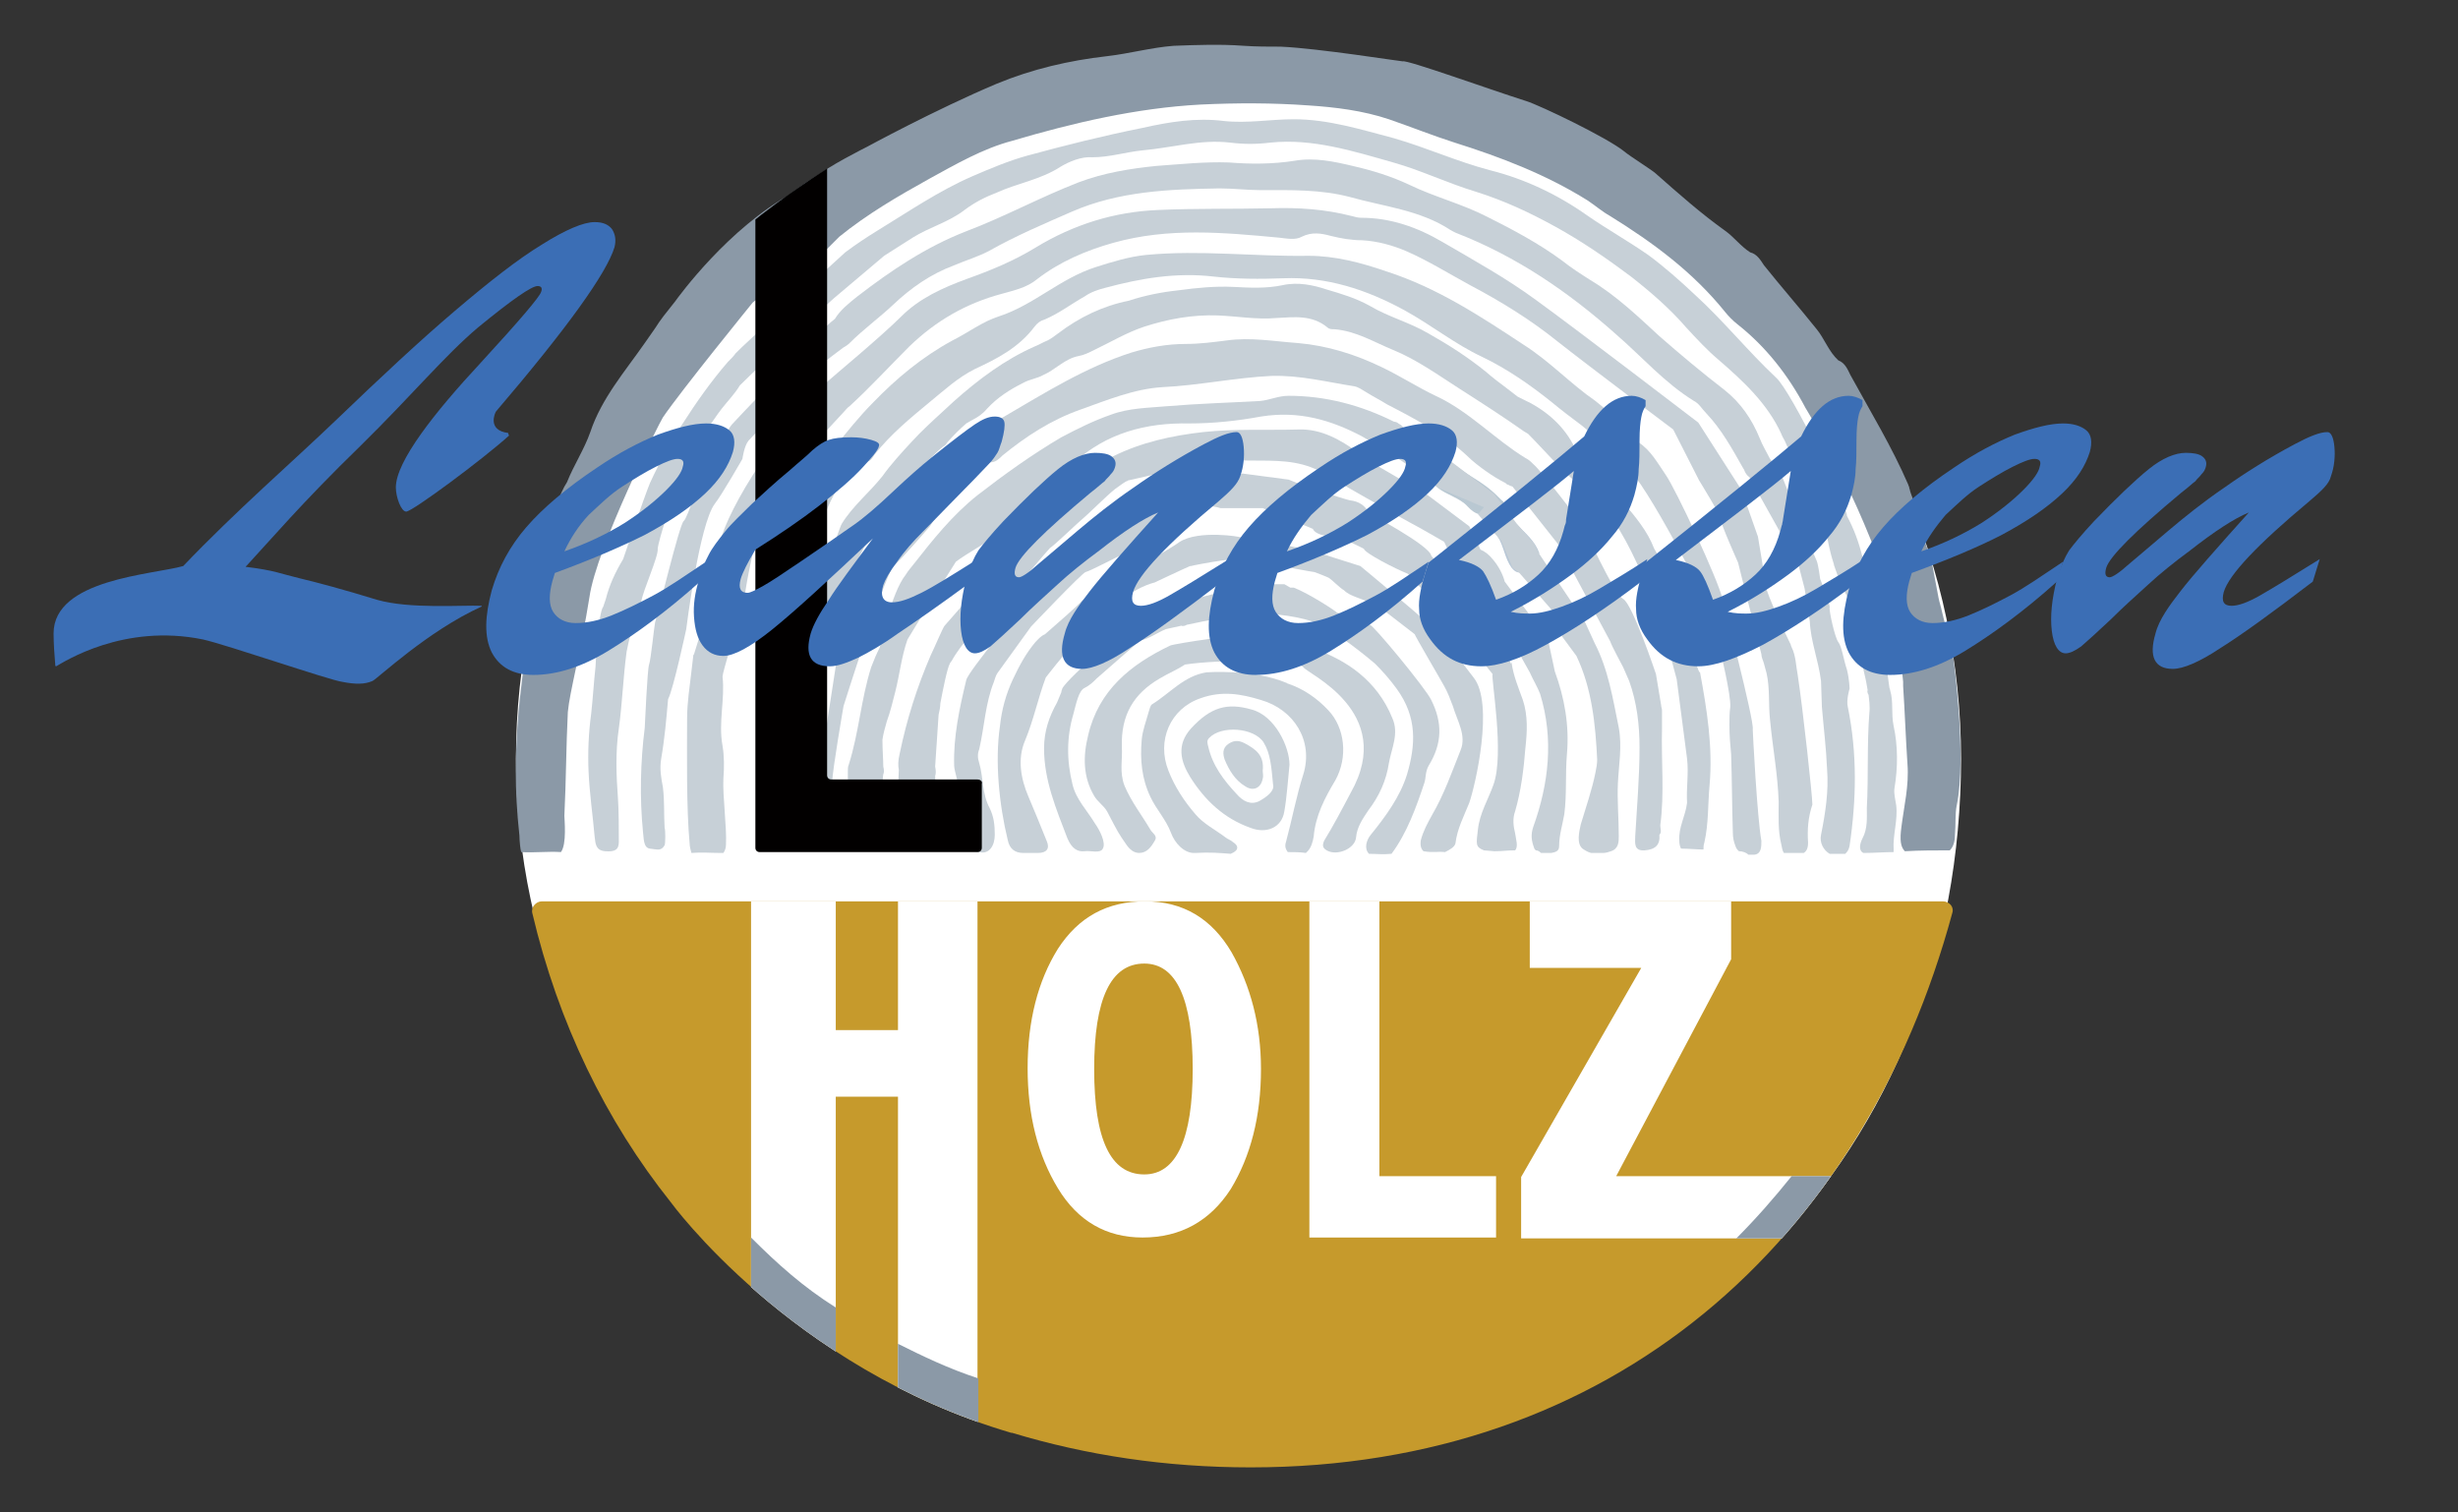
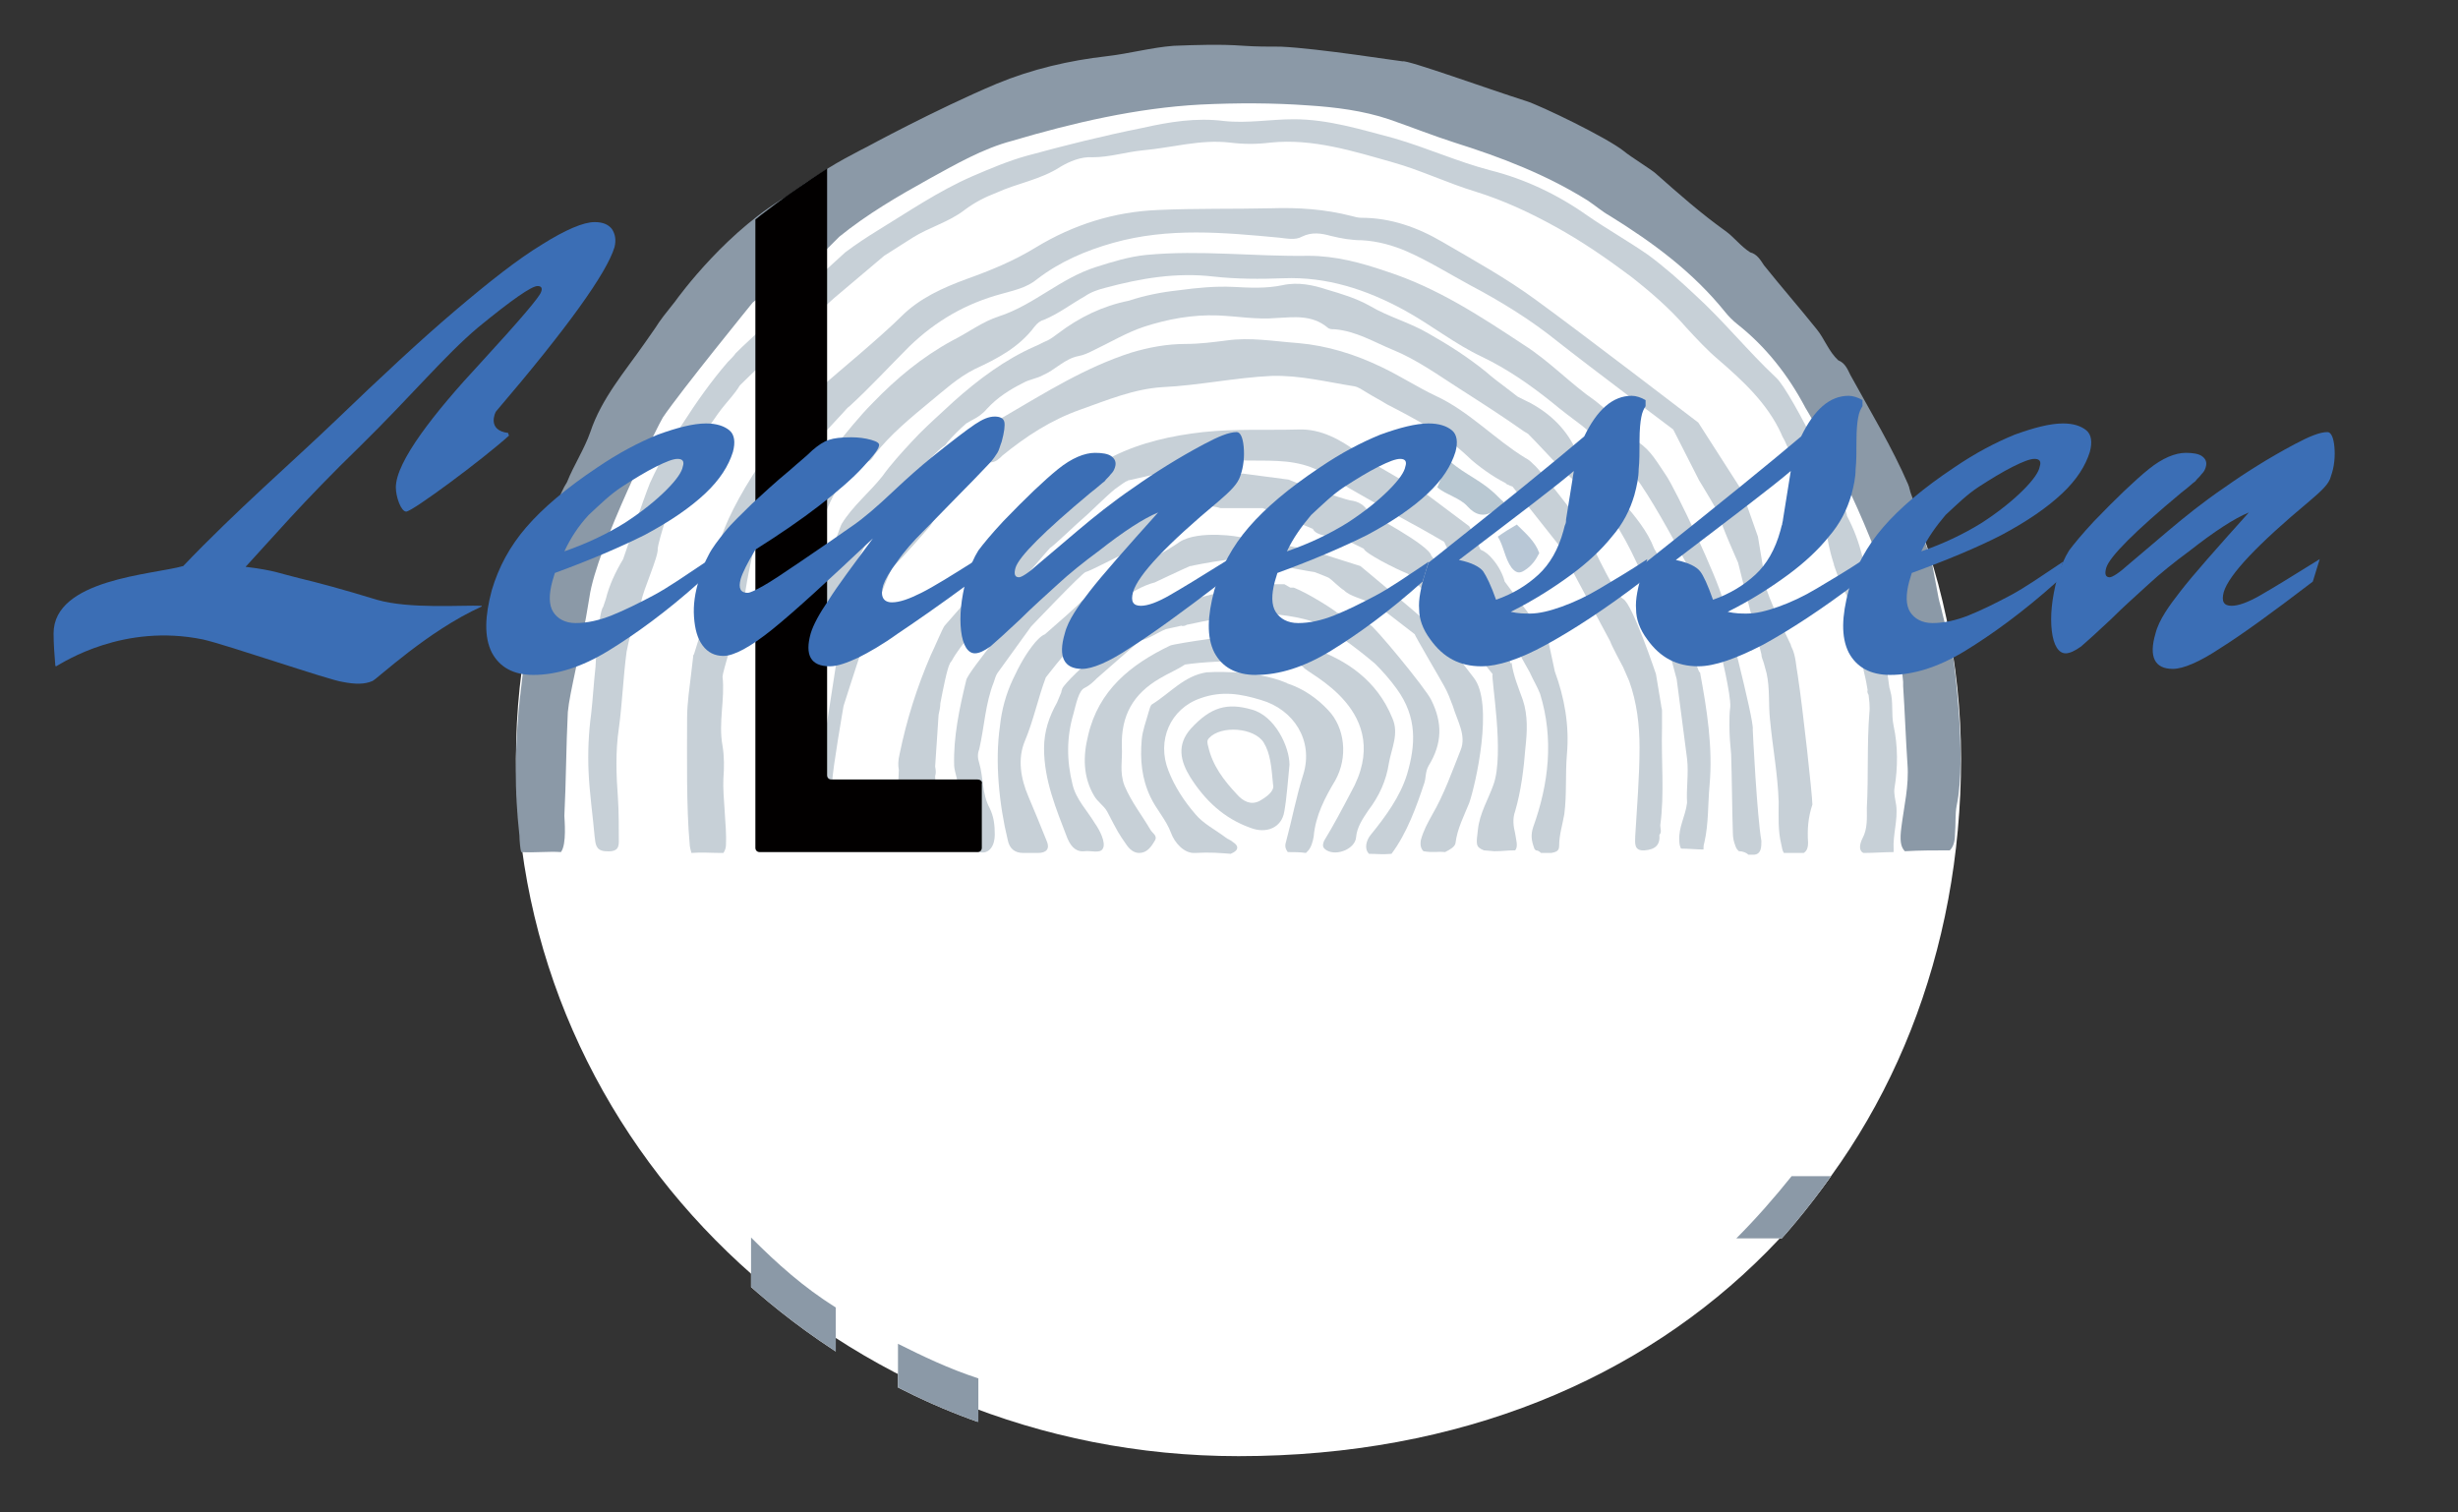
<svg xmlns="http://www.w3.org/2000/svg" xmlns:xlink="http://www.w3.org/1999/xlink" version="1.1" id="Calque_1" x="0px" y="0px" viewBox="-163 309 284.4 175" style="enable-background:new -163 309 284.4 175;" xml:space="preserve">
  <rect x="-163" y="309" width="284.4" height="175" fill="#333333" stroke="none" />
  <style type="text/css">
	.st0{fill:#FFFFFF;}
	.st1{fill:#8C9BAB;}
	.st2{fill:#B9C8D2;}
	.st3{fill:#B8C7D6;}
	.st4{fill:#ADBDE1;}
	.st5{fill:#C7D0D7;}
	.st6{fill:#8B99A7;}
	.st7{fill:#C69A2C;}
	.st8{clip-path:url(#XMLID_37_);fill:#FFFFFF;}
	.st9{clip-path:url(#XMLID_37_);}
	.st10{clip-path:url(#XMLID_37_);fill:#8B99A7;}
	.st11{fill:#020000;}
	.st12{fill:#3B6EB5;}
</style>
  <path id="XMLID_15_" class="st0" d="M63.9,396.8c0,44.6-32.1,80.7-83.6,80.7c-46.2,0-83.6-36.1-83.6-80.7s37.4-80.7,83.6-80.7  S63.9,352.2,63.9,396.8z" />
  <path id="XMLID_1_" class="st1" d="M-76.7,335.5c0,0,7.6-6.5,11-7.6c3.3-1.1,1,2.3,1,2.3l-11.7,5.3H-76.7z" />
  <path id="XMLID_2_" class="st2" d="M4.2,361.8c1.5,1.7,3.7,2.5,5.4,4c0.5,0.4,0.9,0.9,1.4,1.3c-0.1,0.6-0.7,0.7-1.1,1  c-1.2,0.8-2.2,0.5-3.1-0.5c-0.9-1-2.4-1.3-3.5-2.2C3.8,364.3,4.2,363.1,4.2,361.8z" />
  <path id="XMLID_3_" class="st3" d="M15.1,373c-0.4,0.8-0.9,1.5-1.7,2c-0.6,0.4-1,0.3-1.5-0.3c-0.8-1.1-0.9-2.5-1.6-3.6  c0.7-0.5,1.5-1,2.2-1.4C13.5,370.7,14.6,371.6,15.1,373z" />
  <path id="XMLID_4_" class="st4" d="M16.2,370.5c-0.2-1-1-1.5-1.5-2.3c0.2-0.1,0.3-0.2,0.5-0.3c1.3-0.6,1.4-0.6,1.3,0.9  C16.4,369.3,16.5,370,16.2,370.5z" />
  <path id="XMLID_5_" class="st5" d="M-18.2,391.1c-2.8-0.8-4.7-0.3-7,2.2c-1.7,1.9-1.2,3.8-0.1,5.6c1.7,2.7,3.9,4.8,7,5.9  c1.8,0.7,3.6,0,3.9-1.9c0.3-1.7,0.4-3.5,0.6-5.4C-13.8,395.4-15.5,391.8-18.2,391.1z M-17.3,401.7c-1,0.5-1.9,0-2.6-0.8  c-1.5-1.6-2.8-3.3-3.3-5.5c-0.1-0.4-0.2-0.7,0.1-1c1.4-1.5,5.2-1.2,6.3,0.5c0.8,1.3,0.9,2.8,1.1,4.9  C-15.5,400.5-16.4,401.2-17.3,401.7z" />
-   <path id="XMLID_8_" class="st5" d="M-16.9,398.2c0,0.2,0.1,0.6,0,0.9c-0.2,1.1-1.1,1.5-2,0.9c-1.2-0.7-1.9-1.9-2.4-3.1  c-0.2-0.6-0.3-1.3,0.4-1.8c0.6-0.4,1.1-0.5,1.9-0.1C-17.7,395.7-16.7,396.4-16.9,398.2z" />
  <path id="XMLID_9_" class="st6" d="M57,384.1c-0.1,0.6,0.1,2.9,0.2,3.8c0,0,0,0,0,0c0,0,0,0.1,0,0.2c0,0.2,0,0.3,0,0.3  c0.2,3,0.3,6,0.5,9c0.2,2.5-0.4,4.9-0.7,7.3c-0.2,1.5-0.1,2.3,0.4,2.8c1.7-0.1,3.5-0.1,5.2-0.1c0.4-0.4,0.6-1,0.6-1.9  c0.1-1.1,0-2.3,0.2-3.3c1.2-5.7-0.4-17.1-0.4-17.1c0,0-1.3-5.3-1.3-5.3l0,0c-0.1-0.5-0.3-1.1-0.4-1.6l-0.7-3.7c0,0-0.6-2.2-1-3.1  c-0.4-0.8-0.7-2.2-0.7-2.2s-0.4-1.5-0.4-1.8c0-0.3-0.5-1.5-0.5-1.6c0-0.1-0.1-0.3-0.1-0.4c0-0.1-0.1-0.2-0.1-0.3  c-1.9-4.4-4.4-8.5-6.7-12.7c-0.3-0.6-0.6-1.4-1.4-1.7c-1.1-1-1.6-2.5-2.5-3.6c-2-2.5-4.1-4.9-6.1-7.4c-0.4-0.6-0.8-1.3-1.6-1.5  c-1.1-0.7-1.9-1.8-2.9-2.5c-2.8-2-5.4-4.3-8-6.6c-0.4-0.4-3-2-3.7-2.6c-2-1.6-9.7-5.3-11.3-5.8c-4.4-1.4-13.8-4.8-14.3-4.6  c-0.3,0-9.7-1.5-14.1-1.7c-1.4,0-2.9,0-4.3-0.1c-2.7-0.2-5.4-0.1-8.1,0c-2.6,0.2-5.1,0.9-7.7,1.2c-4.4,0.5-8.7,1.5-12.8,3.2  c-7.1,3-15,7.3-15,7.3s-4.8,2.4-5.9,3.5c0,0-2.8,1.9-2.8,1.9c-7.3,4-13,11.8-13.5,12.5c-2.7,3.4-1,1.3-3.5,4.8  c-2.3,3.3-5,6.4-6.3,10.3c-0.7,2-1.9,3.8-2.7,5.8c-3.4,5.3-5.5,25.2-5.6,26.5c-0.4,4.8-0.5,8.9,0.1,14.4c0,0.5,0.1,1.6,0.2,1.9  c1.5,0.1,3.1-0.1,4.6,0c0.7-0.9,0.4-3.8,0.4-4.2c0.2-4,0.2-8,0.4-12c0.2-2.3,1.5-7,2.5-13.3c0.8-5.7,8.1-20.2,8.5-20.8  c2.1-3.1,10.4-13.3,10.4-13.3s2.6-2.1,7.7-5.4c0.2-0.1,0.6-0.5,1-0.9c0.5-0.5,0.9-0.9,1.3-1.3c3.2-2.6,6.8-4.7,10.4-6.7  c3.1-1.7,6.2-3.5,9.6-4.4c7.1-2.1,14.4-3.8,21.8-4.2c4.2-0.2,8.4-0.2,12.5,0.1c3.1,0.2,6.3,0.6,9.3,1.6c2.6,0.9,5.1,1.9,7.6,2.7  c5.4,1.7,10.6,3.7,15.4,6.7c0.9,0.6,1.7,1.3,2.6,1.8c5,3.1,9.6,6.5,13.3,11.1c0.4,0.5,0.9,1,1.4,1.4c3.3,2.6,5.9,5.9,7.9,9.7  c0.3,0.5,5.3,8.7,8.9,18.8C55.3,375.5,57.1,383.6,57,384.1z" />
  <path id="XMLID_10_" class="st5" d="M49.1,374c0,0.1,0.1,0.2,0.1,0.4c0.4,1.2,1.1,2.9,1.1,2.9c0.8,0.7,1.7,6.6,2.4,9.6  c0.2,0.8,0.3,1.4,0.4,2c-0.1,0,0,0.4,0.1,0.5c0.2,1.4,0.1,2,0.1,2l0,0c-0.3,3.7-0.1,7.4-0.3,11.1c0,1.1,0.1,2.4-0.5,3.5  c-0.3,0.6-0.5,1.4,0.1,1.7c0,0,0,0,0.1,0c1.1,0,2.3-0.1,3.4-0.1c0-0.1,0-0.2,0-0.3c-0.1-1.7,0.5-3.4,0.3-5.1c-0.1-0.7-0.3-1.4-0.2-2  c0.4-2.4,0.4-4.9-0.1-7.2c-0.3-1.4,0-2.8-0.4-4.1v0c0-0.1-0.1-0.3-0.1-0.4c0,0-0.5-3.4-0.5-4.4c0-1-2.6-10.6-2.6-10.6  c-0.4-1.7-1-3.3-1.8-4.8c0,0,0,0,0,0c0.1-0.9-6.4-14.4-8.2-16c-3.3-3.1-6.1-6.6-9.4-9.6c-1.7-1.6-3.5-3.2-5.4-4.6  c-2.3-1.6-4.8-3-7.1-4.6c-3.4-2.4-7.2-4.2-11.2-5.2c-3.8-1-7.3-2.6-11.1-3.7c-3.8-1-7.6-2.2-11.6-2.2c-2.7,0-5.4,0.5-8.1,0.2  c-3.2-0.4-6.3,0.1-9.4,0.8c-4.5,0.9-8.9,2-13.3,3.2c-2.2,0.6-4.3,1.5-6.4,2.4c-3.9,1.7-7.4,4.1-11,6.3c-1.3,0.8-2.5,1.6-3.7,2.5  c0,0-12,10.9-12.7,11.7c0,0,0,0,0,0c0,0,0,0,0,0c-0.2,0.3-0.5,0.6-0.9,1c-1.9,2.2-3.6,4.6-5.2,7.1c-0.3,0.4-0.6,1-1,1.6  c-0.2,0.3-0.3,0.5-0.5,0.8c0,0,0,0,0,0c-0.9,1.6-1.8,3.4-2.3,4.5c-0.7,1.7-3.1,8.8-3.1,8.8c-0.9,1.5-1.6,3-2,4.6  c-0.1,0.3-0.2,0.6-0.3,0.9c0,0,0,0,0,0c-0.6,0.7-0.9,7-0.9,7s0,0,0,0c-0.2,1.8-0.3,3.6-0.5,5.4c-0.3,2.2-0.4,4.5-0.3,6.7  c0.1,2.4,0.5,5.2,0.7,7.5c0.1,0.8,0.1,1.6,1.2,1.7c1.2,0.1,1.6-0.2,1.6-1.1c0-1.3,0-3.6-0.1-5c-0.2-2.7-0.3-5.4,0.1-8.1  c0.4-2.9,0.5-5.9,0.9-8.9c0.6-3.1,1.7-5.8,1.7-5.8c0.2-1.3,2-5.2,1.9-6.1c0.1-1.1,1.7-5.8,2.3-7.7c0.5-1.9,4.3-7.5,5.1-8.5  c0.7-0.9,1.5-1.7,2.1-2.7c3.3-3.3,10.9-10.1,10.9-10.1l5.8-4.9c1.1-0.7,2.2-1.4,3.3-2.1c1.9-1.2,4.2-1.8,6-3.2  c1.2-0.9,2.4-1.5,3.7-2c2.4-1.1,5.1-1.5,7.4-3c1-0.6,2.4-1.2,3.7-1.1c2,0,3.8-0.6,5.8-0.8c3.4-0.3,6.7-1.3,10.1-0.9  c1.6,0.2,3.1,0.2,4.7,0c4.9-0.5,9.6,1,14.2,2.3c3.2,0.9,6.3,2.4,9.6,3.4c3.2,1,6.2,2.4,9.1,4c3.1,1.7,6,3.7,8.8,5.8  c2.3,1.8,4.5,3.7,6.4,5.9c1.2,1.3,2.4,2.6,3.7,3.7c2.9,2.5,5.7,5.1,7.3,8.6c0.1,0.3,0.3,0.6,0.4,0.8c0.2,0.4,0.3,0.9,0.7,1.1  c0.4,0.4,2.4,4.6,2.7,5.3c0.3,0.7,1.5,4.7,1.5,4.7S48.7,372.8,49.1,374z" />
  <path id="XMLID_11_" class="st5" d="M-19.9,407.3c0.2-0.4-0.2-0.7-0.5-0.9c-0.2-0.2-0.6-0.3-0.8-0.5c-1.2-0.9-2.6-1.6-3.5-2.7  c-1.3-1.5-2.4-3.2-3.1-5c-1.4-3.5,0.2-7.2,3.7-8.4c2.5-0.9,4.7-0.5,7,0.2c3.8,1.1,6.1,4.7,4.9,8.6c-0.8,2.5-1.3,5.2-2,7.8  c-0.2,0.6,0,0.9,0.2,1.2c0.7,0,1.4,0,2.1,0.1c0.1-0.1,0.1-0.1,0.2-0.2c0.4-0.4,0.6-1.1,0.7-1.7c0.2-2.4,1.3-4.5,2.5-6.5  c1.5-2.7,1.1-6.1-0.8-8.1c-1.3-1.4-2.9-2.5-4.7-3.1c-0.1,0-0.1-0.1-0.2-0.1c-3.8-1.6-9.2-1.2-9.2-1.2c-2.6,0.4-4.2,2.4-6.3,3.7  c-0.2,0.1-0.3,0.6-0.4,0.9c-0.3,1.1-0.7,2.1-0.8,3.2c-0.2,2.3,0,4.5,1,6.6c0.7,1.5,1.8,2.6,2.4,4.2c0.4,1.1,1.5,2.4,2.8,2.3  c1.7-0.1,2.8,0,4.1,0.1C-20.4,407.7-20.1,407.6-19.9,407.3z" />
  <path id="XMLID_12_" class="st5" d="M-1.9,392.1c-3.6-8.9-14.5-9-15.5-9.5s-9.8,0.9-10.2,1.1c-4.6,2.2-8.3,5.2-9.5,10.4  c-0.6,2.4-0.6,4.8,0.7,7c0.4,0.7,1.1,1.1,1.5,1.8c1.3,2.5,1.3,2.5,2.2,3.8c0.4,0.6,0.9,1,1.5,1c0.9,0,1.4-0.7,1.8-1.4  c0.4-0.6-0.3-0.9-0.5-1.3c-1-1.7-2.2-3.2-3-5.1c-0.6-1.6-0.2-3-0.3-4.5c-0.1-3.6,1.3-6.1,4.4-7.9c1-0.6,2-1,2.9-1.6c0,0,0,0,0,0  c3.9-0.6,12.8-0.6,13.7,0.3c0.3,0.7,10.8,5.1,5.5,14.5c-1,1.9-2,3.8-3.1,5.6c-0.2,0.5-0.2,0.8,0.3,1.1c1.2,0.7,3.3-0.2,3.4-1.5  c0.1-1.2,0.8-2.2,1.4-3.1c1.3-1.7,2.1-3.5,2.4-5.5C-2,395.6-1.1,393.9-1.9,392.1z" />
-   <path id="XMLID_13_" class="st5" d="M47.8,390.8c0.2,2.4,0.5,4.8,0.6,7.2c0.2,2.6-0.2,5.1-0.7,7.6c-0.2,0.9,0.3,1.8,1,2.2  c0.6,0,1.2,0,1.8,0c0.2-0.2,0.4-0.4,0.5-0.9c0.8-5.4,0.9-10.7-0.2-16.1c-0.2-0.8,0.2-2.1,0.2-2.1s0-1-0.3-2.2  c-0.4-1.2-0.6-2.7-1-3.2c-0.4-0.5-1.1-3.7-1-4c0.1-0.3-1.1-3.3-1.1-3.3s-0.2-1.6-0.4-2.1c-0.2-0.4-1.7-4.1-2-4.9  c-0.4-0.8-1.8-4.3-1.9-4.6c-0.1-0.3-1.5-2.3-1.5-2.3l0,0c-0.4-0.8-0.9-1.6-1.2-2.4c-0.9-2.2-2.2-4.1-4.1-5.6c-2.6-2-5.1-4.1-7.5-6.2  c-2.5-2.3-5-4.7-8-6.5c-1.1-0.7-2.2-1.4-3.2-2.2c-2.7-2-5.7-3.6-8.7-5.1c-2.9-1.5-6.1-2.3-9-3.7c-2.1-1-4.4-1.7-6.6-2.2  c-2.1-0.5-4.4-1-6.7-0.6c-2.5,0.4-5.1,0.4-7.6,0.2c-2.8-0.1-5.6,0.2-8.4,0.4c-3,0.3-6.1,0.8-9,1.9c-4.4,1.7-8.6,4-13.1,5.7  c-4.6,1.8-8.6,4.5-12.5,7.5c-1,0.8-2,1.6-2.6,2.6c0,0,0,0,0,0c-1.1,0.8-4,3.9-4.5,4.4c-0.5,0.6-6.6,6.9-7.4,7.8s-2.8,5.3-3.3,5.8  s-1.8,5-2.3,5.4c-0.5,0.4-3.1,11.3-3.3,11.7c-0.1,0.4-0.5,4.4-0.7,4.9s-0.5,7.3-0.5,7.3l0,0c-0.5,4-0.6,8.1-0.2,12.1  c0.1,0.6,0,1.8,0.8,1.9c0.9,0.1,1.3,0.3,1.7-0.4c0.1-0.2,0.1-1.8,0-2c-0.1-1.6,0-3.1-0.2-4.7c-0.2-1.1-0.4-2.1-0.2-3.3  c0.4-2.3,0.6-4.6,0.8-6.9c0.6-1.1,2.1-8.1,2.1-8.1s1.5-12.1,3.3-14.5c0.8-1,3.2-5.2,3.2-5.2s0.2-1.5,0.7-2.1  c0.5-0.6,1.8-1.7,2.2-2.6c0.4-0.8,3.2-3,3.2-3.4c0-0.4,4.2-3.8,4.4-3.9c0.1-0.1,0.7-0.5,1.2-0.9c0.2-0.1,0.5-0.3,0.7-0.5  c1.6-1.6,3.4-2.9,5-4.4c2.1-2,4.4-3.6,7.1-4.6c1.4-0.6,2.8-1,4.1-1.7c3-1.7,6.3-3.1,9.5-4.5c5.5-2.4,11.3-2.6,17.1-2.7  c1.6,0,3.2,0.2,4.7,0.2c3.5,0,7-0.1,10.4,0.8c3.9,1.1,8.1,1.5,11.6,3.8c0.2,0.1,0.5,0.3,0.8,0.4c6.9,2.7,12.9,6.8,18.4,11.7  c3,2.6,5.6,5.6,9,7.7c0.6,0.3,0.9,0.9,1.4,1.4c1.8,1.9,3,4.1,4.3,6.4c0.1,0.1,0.1,0.2,0.2,0.4l0,0l0,0c0.1,0.2,0.3,0.5,0.5,0.6  l5.7,10.2l0.7,2.7l0.6,3.8c0.1,2.3,1,4.5,1.3,6.9L47.8,390.8z" />
  <path id="XMLID_14_" class="st5" d="M32.2,396.8c0.2,1.7-0.1,3.4,0,5.1c-0.2,1.6-1,2.8-0.9,4.4c0,0.4,0.1,0.7,0.2,0.9  c0,0,0.1,0,0.1,0c0.8,0,1.7,0.1,2.5,0.1c0-0.3,0-0.5,0.1-0.8c0.5-2.2,0.4-4.4,0.6-6.6c0.4-4.4-0.3-8.8-1.1-13.1  c-0.5,0.1-1.8-8.6-5.3-14.3c-0.8-2.1-2.2-3.7-3.6-5.4c0,0,0,0.1,0,0.1c-0.5-0.9-1.2-1.7-1.9-2.3c-1.4-1.3-4-4.3-3.9-4.5  c-1.3-2.4-3.4-4.1-5.8-5.2c-0.2-0.1-0.4-0.2-0.6-0.3c-0.4-0.3-0.9-0.7-1.3-1c-0.8-0.6-1.6-1.2-2.4-1.9c-2.1-1.7-4.3-3.1-6.6-4.4  c-2.2-1.3-4.6-1.9-6.8-3.2c-1.6-0.9-3.3-1.4-5-1.9c-1.5-0.5-3.3-0.9-5.1-0.5c-1.9,0.4-3.8,0.3-5.7,0.2c-2.1-0.1-4.2,0.1-6.4,0.4  c-1.9,0.2-3.9,0.6-5.7,1.2c-3,0.6-5.7,1.9-8.2,3.8c-0.4,0.3-0.8,0.6-1.2,0.8c-0.5,0.2-1,0.5-1.5,0.7c-3.4,1.5-6.5,3.8-9.4,6.4  c-0.4,0.4-0.9,0.8-1.3,1.2c-1.2,1.1-2.4,2.2-3.5,3.4c-1.2,1.3-2.4,2.6-3.4,4c-1.5,1.9-3.4,3.4-4.7,5.5c-0.3,0.4-3.6,10.5-3.7,10.9  c-0.1,0.4-1.4,11.4-1.6,11.8c-0.2,0.4-0.4,6.3-0.4,6.3l0,0c-0.2,1.8,0,5,0.1,7.4c0.7,0,1.5,0.1,2.2,0.2c0.3-4.7,1-19.2,1-19.2  s1.5-8.6,2.8-10.6c0.6-0.9,2.4-4.5,2.4-4.5s0.2-1.3,0.5-1.8c0.3-0.5,1.3-1.5,1.7-2.2c0.1-0.3,0.4-0.6,0.8-1.1  c0.3-0.2,0.5-0.4,0.8-0.6c0,0,0-0.1,0-0.2c0.5-0.5,0.9-0.9,0.9-1.1c0-0.3,3.2-3.3,3.3-3.4c0.1-0.1,0.5-0.5,0.9-0.8  c0.2-0.1,0.3-0.2,0.5-0.5c0.7-0.8,1.4-1.5,2.2-2.2c0.2-0.1,0.5-0.3,0.7-0.4c0.6-0.3,1.2-0.7,1.7-1.3c1.2-1.3,2.6-2.2,4.2-3  c0.7-0.4,1.6-0.5,2.3-0.9c1.4-0.6,2.5-1.9,4.1-2.2c0.6-0.1,1.2-0.4,1.8-0.7c1.9-0.9,3.7-2,5.8-2.7c2.8-0.9,5.6-1.4,8.5-1.3  c2.3,0.1,4.5,0.5,6.8,0.3c2-0.1,4.1-0.4,5.9,1.1c0.2,0.2,0.5,0.2,0.8,0.2c2.5,0.2,4.6,1.5,6.8,2.4c2.7,1.1,5.2,2.9,7.7,4.5  c2.5,1.6,5,3.2,7.4,4.9c0.2,0.1,0.3,0.2,0.5,0.3c2.2,2.2,4.2,4.7,6.7,6.5c0.4,0.3,0.6,0.9,1,1.2c3.9,2.6,8,15.1,8,15.1l1.5,5.6  L32.2,396.8z" />
  <path id="XMLID_16_" class="st5" d="M4.1,388.4c0.4,0.7,0.7,1.5,1,2.3c0.5,1.7,1.6,3.4,0.9,5.1c-1,2.5-1.9,5.1-3.3,7.5  c-0.5,0.9-1,1.8-1.3,2.9c-0.1,0.6,0,1,0.3,1.3c1.2,0.2,1.6,0,2.5,0.1c0.6-0.3,1.1-0.6,1.2-1c0.2-1.7,1-3.2,1.6-4.7  c0.7-2,2.9-11.5,0.5-14.5c0,0-3-3.9-3.7-4.8s-9.4-8.1-9.4-8.1l-6-1.9c0,0-3.3-0.6-4.7-0.9c-0.6-0.1-1.9-0.3-3.1-0.5  c0-0.1-4.9-0.9-7.1,0.5c-1.8,1.3-11.1,6.5-11.4,6.9c-0.2,0.3-2.7,2.5-4.2,3.8c-0.5,0.2-0.8,0.6-1.1,0.9c-1.1,1.3-1.9,2.8-2.6,4.3  l0,0l0,0c-0.8,1.7-1.3,3.5-1.5,5.4c-0.6,4.1-0.1,9.1,0.9,13.2c0.2,1,0.8,1.5,1.8,1.5c0.6,0,1.1,0,1.7,0c1,0,1.4-0.5,1-1.4  c-0.6-1.5-1.5-3.7-2.1-5.1c-0.9-2.1-1.3-4.4-0.4-6.5c1-2.4,1.5-4.9,2.4-7.3c0.1-0.1,7.1-9.6,12.6-11c0,0,3.6-1.7,4.1-1.9  c0,0,0,0,0.1,0c0.3-0.1,7.3-1.5,8.5-0.7c1.1,0.7,5.8,1.4,5.8,1.4s1.6,0.6,1.7,0.7c0.2,0.1,1.3,1.2,1.7,1.4c0,0,0,0,0,0  c0.4,0.4,0.9,0.6,1.4,0.8c0,0,0,0,0,0l2.4,0.9l4.4,3.4C0.6,382.4,3.9,388,4.1,388.4z" />
  <path id="XMLID_17_" class="st5" d="M2.6,390c-0.6-1.3-6.8-8.8-7.1-8.7c-1.4-0.8-2.9-1.2-3.8-1.4c0-0.1-3.2-2.2-5-2.9  c-0.1,0-0.2,0-0.4,0l-0.7-0.4c0,0-2.7,0-3.3,0c-0.6,0-7.1,1.7-7.1,1.7s-4.7,1.1-5.4,1.4c-0.7,0.3-9.4,7.8-9.9,9c0,0,0,0,0,0  c0,0.1-0.1,0.2-0.1,0.4c-0.3,0.7-0.5,1.2-0.5,1.2c-0.9,1.6-1.5,3.3-1.5,5.3c0,3.7,1.4,7,2.7,10.4c0.5,1.2,1.2,1.6,2,1.5  c0.7-0.1,1.8,0.3,2.1-0.3c0.4-0.7-0.4-2.2-0.9-2.9c-0.9-1.5-2.2-2.8-2.6-4.5c-0.7-2.8-0.7-5.5,0.1-8.2c0.3-1.1,0.6-2.7,1.3-3  c0.6-0.3,1-0.7,1.4-1.1l0,0l4.8-4.2l0.3-0.2c1-0.2,1.9-0.9,2.9-1.3l1.8-0.4c0.1,0.1,0.5,0,0.6-0.1c1.8-0.4,7.4-1.5,8.1-1.4  c0.9,0.1,4,0.2,6.4,1c2.4,0.7,7.3,4.9,7.3,4.9c0.9,0.9,1.7,1.8,2.5,2.9c2.4,3.3,2.2,6.5,1.2,9.9c-0.8,2.6-2.5,4.9-4.2,7  c-0.5,0.6-0.8,1.6-0.2,2.2c0.9,0,1.5,0.1,2.6,0c1.8-2.4,2.9-5.5,3.8-8.2c0.2-0.6,0.1-1.3,0.5-2C3.9,395,3.9,392.6,2.6,390z" />
  <path id="XMLID_18_" class="st5" d="M45,387.1c-0.2-1-0.2-2.2-0.7-3.2c0,0-0.1-0.2-0.1-0.3c-0.6-1.2-2.8-5.9-2.9-6.8  c-0.1-1-0.9-5.7-0.9-5.7l-1.9-5.4l-5-7.8c0,0-14.1-10.8-18.8-14.2c-3.4-2.5-7.2-4.6-10.8-6.7c-2.9-1.7-6-2.8-9.4-2.8  c-0.4,0-0.7-0.1-1.1-0.2c-3.1-0.8-6.2-1-9.3-0.9c-4.4,0.1-8.8,0-13.1,0.2c-5.1,0.2-9.8,1.7-14.1,4.3c-2.6,1.6-5.3,2.7-8.1,3.7  c-2.7,1-5.4,2.2-7.5,4.3c-2.4,2.4-8.2,7.2-8.5,7.5c-8.6,8.7-12.7,17.6-12.6,19.4c0.2,2.6-2.9,12.2-2.9,12.2  c-0.1,0.1-0.1,0.2-0.1,0.3l-0.2,1.7c-0.2,1.8-0.5,3.6-0.5,5.4c0,4.3-0.1,10.3,0.3,14.6c0,0.2,0.1,0.7,0.2,1c1.2-0.1,2.2,0,3.4,0  c0.1,0,0.2,0,0.3,0c0.2-0.3,0.3-0.6,0.3-1c0.1-2-0.4-5.6-0.3-7.6c0.1-1.3,0.1-2.6-0.1-3.8c-0.5-2.7,0.3-5.4,0-8  c0-0.5,1.6-5.7,1.6-5.7s0.9-2.7,1-3.8s1.1-6.2,1.6-7.1c0.5-0.9,1.6-2.7,2-4.9s5.3-6.4,5.3-6.4l2.5-2.7v0c0.2-0.2,0.4-0.5,0.7-0.7  c2.4-2.2,4.6-4.6,6.9-6.9c3.1-3,6.6-5,10.7-6.1c1.4-0.4,2.9-0.7,4.1-1.7c2.6-2,5.6-3.3,8.8-4.2c6.4-1.8,12.8-1.2,19.2-0.6  c0.9,0.1,1.9,0.3,2.6-0.1c1.2-0.6,2.3-0.4,3.4-0.1c1.2,0.3,2.4,0.5,3.6,0.5c1.8,0.1,3.6,0.6,5.2,1.3c2.5,1.1,4.9,2.6,7.3,3.9  c3.6,1.9,7,4,10.1,6.5c3.8,3,13.4,10.2,13.4,10.2l3,5.9c0,0,2.6,4.2,2.5,4.5c-0.1,0.3,2,5,2,5l0.5,2l2.2,8.6c0,0.4,0.2,0.7,0.3,1.1  l0,0h0c0.1,0.4,0.2,0.7,0.3,1.1c0.4,1.8,0.2,3.6,0.4,5.4c0.3,3.2,0.9,6.3,1,9.5c0,1.6-0.1,3.3,0.3,4.9c0.1,0.4,0.1,0.7,0.3,1  c0.8,0,1.5,0,2.3,0c0.3-0.2,0.5-0.5,0.5-1.2c-0.1-1.5,0-2.9,0.5-4.4C46.7,401.1,45.6,391,45,387.1z" />
  <path id="XMLID_19_" class="st5" d="M39.8,393.4c0.2-1-3.5-15.1-3.5-15.1c-0.5-2.2-5.4-12.7-6.6-14.4c-0.9-1.3-1.7-2.8-3.1-3.7  c-0.1,0-0.1-0.1-0.2-0.1c-0.2-0.4-0.4-0.7-0.6-0.9c-0.7-1-4.2-3.8-4.2-3.8c-2.9-2-5.3-4.6-8.3-6.5c-5-3.3-10-6.6-15.9-8.5  c-2.9-1-5.9-1.8-9-1.8c-6.3,0.1-12.5-0.7-18.8-0.1c-2,0.2-3.9,0.8-5.8,1.4c-4.1,1.3-7.2,4.4-11.2,5.7c-1.9,0.6-3.6,1.9-5.4,2.8  c-3.5,1.9-6.5,4.4-9.2,7.2c-1.6,1.6-3,3.4-4.5,5.2c0,0,0,0,0,0c-0.5,0.6-1,1.3-1.2,1.4c-0.3,0.3-2.1,2.7-2.4,3.2  c0,0.1-0.1,0.1-0.1,0.2l-1.8,3.9c0,0,0,0.1,0,0.1l-2.4,6.3c0,0,0,0.1,0,0.1l-1.2,4.1c0,0.1,0,0.2,0,0.3l-0.1,1.3  c1-0.7,2.5-0.4,2.9,0.8c0.1,0,0.3-0.1,0.5-0.1c0.1,0,0.2,0,0.3,0c0.6-3.1,1.4-6.9,1.5-8c0.1-0.6,2-4,2.3-4.5c0,0,0-0.1,0.1-0.1  c0.2-0.5,1.4-3.5,2-4.2c0.5-0.6,2.4-2.4,3-3c0.1-0.1,0.3-0.2,0.5-0.2c0.4-0.1,0.6-0.5,0.8-0.8c1.8-2.3,4.1-4.2,6.4-6.1  c1.6-1.3,3.2-2.8,5.2-3.8c2.6-1.2,5.1-2.5,6.9-4.9c0.3-0.4,0.7-0.7,1.1-0.8c1.7-0.7,3.1-1.8,4.7-2.7c0.7-0.5,1.6-0.8,2.4-1  c4.1-1.1,8.2-1.8,12.5-1.3c2.7,0.3,5.4,0.3,8.1,0.2c5-0.2,9.6,1.3,14,3.7c3.1,1.7,5.8,3.9,9,5.4c2.9,1.4,5.5,3.2,8,5.2  c1.2,1,2.4,1.9,3.6,2.8c0,0,2.9,2.5,3.5,2.8c0.2,0.1,0.8,0.9,1.4,1.7c2.6,2.1,9.6,16.2,9.6,16.2l1.4,5.1c0,0,1.3,5.3,1.2,6.7  c-0.1,0.7-0.1,1.4-0.1,2.1v0c0,1.2,0.1,2.3,0.2,3.4c0.1,3,0.1,6,0.2,9.1c0,0.5,0.1,1,0.3,1.5c0.1,0.3,0.2,0.4,0.4,0.6  c0.5,0,0.9,0.2,1.1,0.4c0.2,0,0.5,0,0.7,0c0.8-0.1,0.8-0.9,0.8-1.6C40.3,403.5,39.8,393.7,39.8,393.4z" />
  <path id="XMLID_20_" class="st5" d="M29.1,404.5c0.5-3.7,0.1-7.4,0.2-11.2c0-0.7,0-1.4,0-2.1l0,0l0,0c0-0.2-0.1-0.4-0.1-0.6  l-0.6-3.6c0,0-2.7-8.1-3.8-8.7c-1.1-0.6-4.6-8.4-4.6-8.4s-4.9-6.5-5.8-7.2c0,0,0,0,0,0c-0.3-0.3-0.5-0.5-0.9-0.7  c-3.6-2.2-6.5-5.4-10.4-7.2c-2.1-1-4.1-2.3-6.2-3.3c-3.1-1.5-6.3-2.5-9.7-2.8c-2.8-0.2-5.5-0.7-8.3-0.3c-1.6,0.2-3.1,0.4-4.7,0.4  c-2.2,0-4.3,0.4-6.3,1c-5.3,1.7-9.9,4.6-14.7,7.4c-0.4,0.2-0.8,0.5-1,0.9l-4.7,4.4l-5.4,6.1l-4.2,6.5l-3.6,7.3l-0.6,3.7l-1.3,8.4  c0,0-0.1,7.7-0.2,8.7c0,0.2,0,1.5-0.1,2.7c0.6,0,1.2,0,1.9,0c-0.3-2.2-0.7-5.7-0.7-6.5c0-1.2,1.3-8.7,1.3-8.7s4.4-14,5.7-16.1  c0,0,0,0,0,0c1.2-1.1,4.3-4.7,4.3-4.7s2.3-3.6,3.3-4.7s3.7-2.7,3.7-2.7l0,0c0.6,0,1-0.4,1.4-0.8c2.7-2.2,5.6-4.1,9-5.3  c3.1-1.1,6.2-2.4,9.5-2.6c4.2-0.2,8.4-1.1,12.6-1.3c3.3-0.1,6.4,0.7,9.6,1.2c0.5,0.1,0.9,0.4,1.4,0.7c0.8,0.5,1.6,0.9,2.4,1.4  c3.3,1.7,6.5,3.4,9.2,5.9c0.7,0.7,1.5,1.3,2.2,1.8c0.7,0.5,1.5,1,2.3,1.4l0,0l0.1,0.1c0.1,0.1,0.3,0.1,0.4,0.2l0.3,0.1l5.3,6.7  l6,11.2c0.2,0.6,1.3,2.6,1.5,3l0.7,1.6c0.9,2.5,1.2,5.1,1.2,7.7c0,3.4-0.3,6.9-0.5,10.3c0,0.7-0.2,1.7,1.1,1.6  c1.2-0.1,1.8-0.6,1.7-1.8C29.3,405.3,29.1,404.9,29.1,404.5z" />
-   <path id="XMLID_21_" class="st5" d="M-5.4,359.5c0.5,0.3,1,0.6,1.6,0.8l0,0l3.5,2.4l3.6,2.7l5.4,2.3l-0.7,0.8l2.7,3.1l1.3,3.1  l0.8,0.6l4.9,5.6v1.7l1.7,2.3c1.8,3.8,2.2,7.9,2.4,12c0,0.5-0.1,1-0.2,1.5c-0.4,2-1.1,4-1.7,6c-0.2,0.9-0.5,2.2,0.2,2.8  c0.3,0.2,0.6,0.4,1,0.5c0.5,0,0.9,0,1.4,0c0.3,0,0.6-0.1,0.9-0.2c0.9-0.3,0.9-1.1,0.9-1.8c0-2-0.2-4.1-0.1-6.1  c0.1-2.1,0.5-4.2,0.1-6.4c-0.7-3.4-1.2-6.7-2.8-9.8l0,0l-1.1-2.4l-5.3-7.9l-0.6-1.2l-2-2.3l-2.6-3.4l-5.8-4.4l-3.6-2l-0.9-0.9  c-0.1-0.4-0.4-0.7-0.8-0.9c-0.1-0.1-0.3-0.2-0.5-0.2l0,0l0,0c-3.8-1.9-7.9-3-12.2-3c-1.2,0-2.2,0.5-3.3,0.6  c-3.6,0.2-7.1,0.3-10.7,0.6c-2.2,0.2-4.5,0.2-6.6,1c-2,0.7-3.8,1.6-5.7,2.6c-3.4,2-6.6,4.3-9.7,6.7c-2.9,2.3-5.2,5.2-7.4,8  c-0.3,0.4-0.6,0.7-0.9,1.2h0c0,0,0,0,0,0c0,0,0,0,0,0c-1.7,2.1-3,8.4-3,8.4l0,0c-0.4,0.8-0.7,1.5-1,2.3c-1.2,3.8-1.4,7.5-2.6,11.3  c-0.1,0.2-0.1,0.5-0.1,0.7l0,0.1l0,2c0,0,0.2,4.3,0,4.7c-0.1,0.2,0,0.5,0.2,0.9c0.5,0,1,0.1,1.4,0.1c0.8,0.1,1.5,0.1,2.3,0.1v-2.6  c0,0,0.1-4.7,0.2-4.9c0.1-0.2,0.1-0.5,0-0.9c0-0.8-0.1-1.9-0.1-3.1c0.1-0.7,0.3-1.4,0.5-2.1c0.4-1.1,0.7-2.3,1-3.5  c0.5-2,0.7-4,1.4-6c0.5-0.9,5.6-9,5.6-9c1.3-1,3.7-2.2,4.8-3.3c2-1.9,4.1-3.6,6.1-5.5c1-0.7,1.8-1.8,2.7-2.6  c3.8-3.5,8.4-4.7,13.4-4.6c2.8,0,5.6-0.3,8.3-0.8C-12.7,356.5-9,357.6-5.4,359.5z" />
  <path id="XMLID_22_" class="st5" d="M16.9,386.7L16.9,386.7l-0.9-4.2l-1.9-2.2l-3-4l0,0c-0.2-0.8-0.7-1.8-1.4-2.6l0,0  c-0.4-0.5-0.9-0.9-1.4-1.1l0,0L7,369.9l-4.8-3.6l-7.9-4.6c0-0.1-0.1-0.2-0.1-0.3c-2.1-1.5-4.3-2.8-7-2.7c-3.7,0.1-7.3-0.1-11,0.3  c-3.6,0.4-7.2,1.2-10.4,2.8c0,0-2.5,1.2-2.8,1.9s-2.5,2.2-2.6,2.5c-0.1,0.3-1,2-2.5,2.9c-1.5,1-4.8,5.2-4.8,5.2s-1.9,1.7-3.3,2.5  c-1.4,0.8-0.8,1.5-1.4,2.2c-0.6,0.7-2.1,2.4-2.1,2.4c-0.2,0.2-1.2,2.6-1.6,3.4c-1.6,3.7-2.8,7.5-3.6,11.4c-0.2,0.8-0.2,1.4-0.1,1.9  l-0.1,2.2l0.1,5.9l0.4,1h4.7l-0.7-2.1l-0.2-6.3c0.1-0.3,0.1-0.6,0-1.1l0.4-6c0.1-0.4,0.2-0.9,0.2-1.3c0.3-1.6,0.8-4.1,1.1-4.6  c0-0.1,0.1-0.1,0.1-0.2c0,0,0.1-0.1,0.1-0.1c1.2-2.2,3.5-4.4,3.5-4.4l4.2-4.4c0,0,3.4-4,3.7-4.3c0.4-0.2,3.4-3.1,3.8-3.4  c0.4-0.3,2.7-2.6,3.7-3.4c0.3-0.2,0.8-0.6,1.3-0.9c0.1,0,0.1,0,0.2-0.1c2.6-0.6,5.2-1.1,7.8-2c1.1-0.2,2-1.3,3.4-0.9  c0.2,0.2,0.4,0.3,0.6,0.5c1.2,0.1,2.3,0.1,3.5,0.1c2.7,0,5.3,0.1,7.7,1.7c0,0,8.9,5.1,9.7,5.5c0.8,0.4,3.9,2.2,3.9,2.2  s1,2.2,1.6,3.2c0.1,0.2,0.2,0.4,0.4,0.6c0.2,0.3,3.3,3.1,3.3,3.1s4,7.1,4.6,8.2c0,0,0,0,0,0c0.4,0.9,0.9,1.7,1.2,2.5  c1.6,5.2,1,10.4-0.8,15.4c-0.3,0.9-0.2,1.6,0.1,2.4c0,0.1,0.1,0.2,0.2,0.3c0.2,0,0.4,0.1,0.6,0.3c0.4,0,0.8,0,1.2,0  c0.5-0.1,0.9-0.2,0.9-0.8c0-1.3,0.4-2.5,0.6-3.7c0.3-2.3,0.1-4.6,0.3-6.9C18.6,392.9,18,389.7,16.9,386.7z" />
  <path id="XMLID_23_" class="st5" d="M9.8,399.8c-0.6,1.7-1.6,3.3-1.8,5.2c-0.2,1.7-0.3,2,0.7,2.4c0.1,0,1.1,0.1,1.2,0.1  c1.1,0,1.3-0.1,2.4-0.1c0.4-0.4,0.1-1.3,0-2c-0.2-0.8-0.3-1.7,0-2.5c0.7-2.4,1-4.9,1.2-7.4c0.2-1.8,0.3-3.7-0.3-5.5  c-0.5-1.4-1.1-2.8-1.3-4.3c0,0-0.1,0-0.1,0.1l-0.5-1.3l-8.7-11.2c-0.2-1.2-7.2-4.9-7.2-4.9c-0.4-0.9-1.2-1.4-2.2-1.5c0,0,0,0,0,0  c-0.9-0.2-5.6-1.8-5.6-1.8l-1.5-0.6l-5.3-0.7c0,0-1.7,0.3-1.9,0c-0.3-0.3-7.2,2.6-7.5,2.7c-0.3,0.1-3,1.4-3,1.4l-3.7,2.8  c0,0-4.1,2.8-4.9,3.6c-0.7,0.8-4.2,4.5-4.2,4.5s-6.6,7.9-6.8,8.9c-0.8,3.3-1.5,6.6-1.4,9.9c0,1.1,2.4,7.6,1.2,9.7  c0.4,0.1,1.2,0.2,1.7,0.3c1.2,0.3,1.8-0.8,1.8-2c0-1.1-0.1-2.1-0.6-3.1c-0.9-1.7-0.7-3.5-1.2-5.2c-0.2-0.6-0.2-1.1,0-1.6  c0.6-2.6,0.7-5.3,1.7-7.8c0.1-0.3,0.2-0.7,0.4-1l0,0l3.9-5.4c0,0,5.9-6.2,6.3-6.3c0.5-0.1,4.1-2,5.2-2.5c1.1-0.4,4.2-3.4,4.2-3.4  s2.6-1.1,3.7-1.5c1.1-0.5,2.5,0,2.5,0s4.8,0,4.9,0c0.1,0,5.8,2.4,5.8,2.4c0.4,0.9,2.5,0.9,2.6,0.9c0.6,0,3.3,1.4,3.3,1.4  c0.1,0.5,3.6,2.3,5.1,2.9l1,1.1c0,0,1.7,1.9,3.1,2.8c1.4,0.9,2.3,2.5,2.6,3.4c0.3,0.9,3.1,4.3,3.1,4.3  C9.5,387.5,11.1,396.2,9.8,399.8z" />
  <g id="XMLID_146_">
-     <path id="XMLID_167_" class="st7" d="M61.8,413.3h-162.1c-0.7,0-1.3,0.7-1.1,1.4c3,12.7,8.5,24,16,33.4l0,0   c0,0,13.9,19.2,39.4,26.7c0,0,0.1,0,0.1,0l0,0c8.6,2.6,17.8,4,27.6,4c41.9,0,70.9-26.1,81.2-64.2C63.1,413.9,62.5,413.3,61.8,413.3   z" />
    <g id="XMLID_147_">
      <defs>
-         <path id="XMLID_30_" d="M61.8,413.3h-162.1c-0.7,0-1.3,0.7-1.1,1.4c3,12.7,8.5,24,16,33.4l0,0c0,0,13.7,19.1,39.4,26.7     c0,0,0.1,0,0.1,0l0,0c8.6,2.6,17.8,4,27.6,4c41.9,0,70.9-26.1,81.2-64.2C63.1,413.9,62.5,413.3,61.8,413.3z" />
+         <path id="XMLID_30_" d="M61.8,413.3h-162.1c-0.7,0-1.3,0.7-1.1,1.4c3,12.7,8.5,24,16,33.4l0,0c0,0,13.7,19.1,39.4,26.7     c0,0,0.1,0,0.1,0l0,0c8.6,2.6,17.8,4,27.6,4c41.9,0,70.9-26.1,81.2-64.2z" />
      </defs>
      <clipPath id="XMLID_37_">
        <use xlink:href="#XMLID_30_" style="overflow:visible;" />
      </clipPath>
      <path id="XMLID_26_" class="st8" d="M-30.8,452.2c-4.2,0-7.5-1.9-9.8-5.7c-2.3-3.8-3.5-8.4-3.5-13.9c0-5.5,1.2-10.1,3.5-13.8    c2.4-3.7,5.7-5.5,10.1-5.5c4.4,0,7.7,2,10,5.9c2.2,3.9,3.4,8.4,3.4,13.5c0,5.5-1.2,10.1-3.5,13.9C-23,450.3-26.4,452.2-30.8,452.2    z M-30.6,420.5c-3.9,0-5.8,4.1-5.8,12.2c0,8.2,1.9,12.2,5.8,12.2c3.7,0,5.6-4.1,5.6-12.2C-25,424.6-26.9,420.5-30.6,420.5z" />
      <polygon id="XMLID_163_" class="st8" points="10.1,452.2 10.1,445.1 -3.4,445.1 -3.4,413.3 -11.5,413.3 -11.5,452.2   " />
      <polygon id="XMLID_29_" class="st8" points="24,445.1 37.3,420 37.3,412.9 14,412.9 14,421 26.9,421 13,445.2 13,445.2 13,452.3     43.7,452.3 49.4,445.1   " />
      <g id="XMLID_158_" class="st9">
        <g id="XMLID_159_">
          <path id="XMLID_32_" class="st0" d="M-49.9,413.1v62.7h-9.2v-39.9h-7.2v31.7h-9.8v-54.5h9.8v15.1h7.2v-15.1H-49.9z" />
        </g>
      </g>
      <path id="XMLID_34_" class="st10" d="M-76.1,452.2v5.8v0.8c2.7,2.4,6,5,9.8,7.5v-0.6v-5.4C-70.1,457.9-73,455.3-76.1,452.2z" />
      <path id="XMLID_38_" class="st10" d="M-59.1,464.5v5.2v0c2.6,1.3,5.4,2.6,8.4,3.6c0.3,0.1,0.6,0.2,0.9,0.3v-5.1    C-53.2,467.4-56.3,465.9-59.1,464.5z" />
      <path id="XMLID_149_" class="st10" d="M37.9,452.3h5.3c2-2.3,4-4.7,5.7-7.2l-4.6,0C42.3,447.6,40.1,450.1,37.9,452.3z" />
    </g>
  </g>
  <path id="XMLID_41_" class="st11" d="M-49.9,399.2h-16.9c-0.3,0-0.5-0.2-0.5-0.5c0,0,0-70.2,0-70.2c-5.1,3.3-8.2,5.8-8.3,5.9v72.7  c0,0.3,0.2,0.5,0.5,0.5h25.2c0.3,0,0.5-0.2,0.5-0.5v-7.4C-49.3,399.4-49.6,399.2-49.9,399.2z" />
  <g id="XMLID_42_">
    <g>
      <g id="XMLID_332_">
        <g id="XMLID_333_">
          <path id="XMLID_334_" class="st12" d="M-92.2,335.5c-0.4-0.5-1-0.8-2-0.8c-1.3,0-3.4,0.9-6.1,2.6c-2.8,1.7-6.1,4.3-10.1,7.7      c-4,3.4-8.5,7.6-13.6,12.5c-5.1,4.9-11.7,10.6-17.8,17c0,0,0,0,0,0c-3.5,1-15,1.5-15,7.8c0,1.1,0.1,2.6,0.2,3.7      c0,0,0,0.1,0.1,0.1c0.9-0.5,7.8-5,17-3.1c2.7,0.6,14.6,4.7,16.1,4.9c1.5,0.3,2.6,0.3,3.5-0.1c0.5-0.2,6.4-5.8,12.6-8.6      c0.1,0,0-0.1,0-0.1c-2.2-0.1-8.3,0.4-12.1-0.7c-3.9-1.2-6.9-2-9-2.5c-2.1-0.5-2.8-0.9-6.1-1.3c-0.1,0-0.1-0.1,0-0.1      c2.6-2.8,6.5-7.4,13.2-13.9c6-5.9,9.8-10.5,13.6-13.7c3.9-3.2,6.2-4.8,6.9-4.8c0.4,0,0.6,0.2,0.4,0.7c-0.2,0.6-2.5,3.3-7,8.2      c-5.3,5.7-9.8,11.4-9.8,14.4c0,1.1,0.6,2.8,1.2,2.8c0.7,0,8.8-6,11.9-8.8c-0.1-0.2-0.1-0.2-0.1-0.3c-2.5-0.3-1.5-2.4-1.4-2.5      c0,0,0,0,0,0c8.2-9.6,12.8-16,13.7-19C-91.7,336.8-91.8,336.1-92.2,335.5z" />
        </g>
      </g>
      <g id="XMLID_327_">
        <g id="XMLID_328_">
          <path id="XMLID_329_" class="st12" d="M-98.8,375.3l-0.3,1c-0.4,1.5-0.4,2.7,0.1,3.5c0.5,0.8,1.4,1.3,2.6,1.3      c1.3,0,2.7-0.3,4.2-0.9s3.1-1.4,4.8-2.3s3.7-2.3,6.1-3.9l-0.7,2.3c-3.9,3.5-7.5,6.1-10.6,8c-3.1,1.9-6,2.8-8.7,2.8      c-2.3,0-3.9-0.9-4.8-2.6c-0.9-1.8-0.8-4.2,0-7.2c0.8-2.7,2.1-5.1,4-7.3c1.9-2.2,4.6-4.5,8.2-6.9c2.5-1.7,4.8-2.9,7-3.8      c2.2-0.8,4.1-1.3,5.6-1.3c1.2,0,2.1,0.3,2.7,0.8c0.6,0.5,0.7,1.4,0.4,2.5c-0.5,1.6-1.5,3.2-3.2,4.8c-1.7,1.6-4,3.2-7,4.8      C-91.2,372.3-94.7,373.8-98.8,375.3z M-97.7,372.8c2.6-0.9,4.9-2,7-3.3c2-1.3,3.6-2.6,4.8-3.8s1.8-2.1,1.9-2.7      c0.2-0.6,0-0.9-0.6-0.9c-0.5,0-1.3,0.3-2.5,0.9c-1.2,0.6-2.5,1.4-3.9,2.3c-1.4,0.9-2.6,2.1-3.9,3.3      C-96.1,369.9-97,371.3-97.7,372.8z" />
        </g>
      </g>
      <g id="XMLID_323_">
        <g id="XMLID_324_">
          <path id="XMLID_325_" class="st12" d="M-62,371.3c-5.2,4.9-9,8.4-11.6,10.5c-2.6,2.1-4.5,3.1-5.7,3.1c-1,0-1.8-0.4-2.4-1.2      s-0.9-1.9-1-3.3c-0.1-1.4,0.1-2.8,0.6-4.4c0.3-1,0.6-1.9,1.1-2.8c0.4-0.8,1.1-1.7,1.9-2.7c0.8-1,1.9-2,3.1-3.2      c1.2-1.1,2.7-2.5,4.4-3.9c1-0.9,1.9-1.6,2.6-2.3c0.7-0.6,1.3-1,1.9-1.2c0.6-0.2,1.4-0.3,2.6-0.3c0.8,0,1.6,0.1,2.3,0.3      c0.7,0.2,1,0.4,0.9,0.7c-0.1,0.5-0.8,1.3-1.9,2.5c-1.1,1.2-2.8,2.7-5,4.4c-2.2,1.7-4.7,3.4-7.4,5.1c-0.9,1.5-1.5,2.7-1.7,3.4      c-0.3,1.1,0,1.6,0.8,1.6c0.3,0,0.9-0.3,1.8-0.8c0.9-0.5,2.4-1.5,4.6-3c2.2-1.5,4.1-2.8,5.8-4c1.3-0.9,2.8-2.2,4.6-3.9      c1.8-1.7,3.3-3,4.4-3.9c2.5-2,4.2-3.3,5.1-3.9c0.9-0.6,1.6-0.9,2.3-0.9c0.6,0,1,0.2,1.1,0.6c0.1,0.4,0,1.2-0.3,2.3      c-0.2,0.5-0.3,1-0.5,1.3c-0.2,0.3-0.5,0.8-1,1.3c-0.5,0.5-1.4,1.5-2.8,2.9c-1.4,1.4-3,3.1-4.9,5c-1,1-2,2.1-2.9,3.4      c-0.9,1.2-1.4,2.1-1.6,2.7c-0.4,1.3,0,2,1,2c0.9,0,2-0.4,3.4-1.1c1.4-0.7,3.5-2,6.5-3.9l-0.7,2.6c-3.8,2.8-6.7,4.8-8.5,6      c-1.8,1.3-3.4,2.2-4.6,2.8c-1.3,0.6-2.4,1-3.3,1c-2.2,0-2.9-1.3-2.2-3.8c0.3-1,1-2.3,2.1-3.9C-66.1,376.8-64.3,374.4-62,371.3z" />
        </g>
      </g>
      <g id="XMLID_319_">
        <g id="XMLID_320_">
          <path id="XMLID_321_" class="st12" d="M-22,367c-6,5-9.3,8.5-9.9,10.5c-0.3,1.1,0,1.6,0.9,1.6c0.8,0,1.9-0.4,3.3-1.2      s3.7-2.2,6.9-4.2l-0.8,2.6c-4.7,3.6-8.3,6.2-10.7,7.7c-2.4,1.6-4.3,2.4-5.5,2.4c-2.1,0-2.8-1.4-2-4.1c0.2-0.8,0.6-1.6,1.1-2.4      c0.5-0.8,1.1-1.6,1.8-2.5c0.7-0.9,1.7-2.1,3.1-3.7c1.4-1.6,3-3.4,4.8-5.4c-1.7,0.7-4,2.2-6.8,4.4c-1.9,1.4-3.5,2.7-4.8,3.9      s-2.9,2.6-4.4,4.1c-1.6,1.5-2.7,2.5-3.4,3.1c-0.7,0.5-1.3,0.8-1.8,0.8c-0.8,0-1.4-0.9-1.6-2.6c-0.2-1.7,0-3.7,0.6-6      c0.4-1.4,0.9-2.5,1.4-3.3c0.6-0.8,1.5-1.9,2.9-3.4c2.6-2.7,4.7-4.7,6.3-6s3.1-1.9,4.3-1.9c0.8,0,1.5,0.1,1.9,0.4      c0.4,0.3,0.6,0.7,0.4,1.3c-0.1,0.3-0.2,0.5-0.5,0.8c-0.2,0.3-0.5,0.5-0.7,0.8c-0.3,0.2-0.8,0.7-1.6,1.3      c-5.4,4.5-8.3,7.4-8.7,8.7c-0.2,0.7-0.1,1.1,0.4,1.1c0.3,0,1.1-0.5,2.2-1.5c1.2-1,2.7-2.3,4.6-3.9c1.9-1.6,4-3.3,6.5-5      c2.4-1.7,5.1-3.4,8.1-5c1.7-0.9,2.9-1.4,3.8-1.4c0.4,0,0.7,0.6,0.8,1.7c0.1,1.1,0,2.3-0.4,3.4C-19.8,365-20.6,365.8-22,367z" />
        </g>
      </g>
      <g id="XMLID_303_">
        <g id="XMLID_304_">
          <path id="XMLID_316_" class="st12" d="M-15.2,375.3l-0.3,1c-0.4,1.5-0.4,2.7,0.1,3.5c0.5,0.8,1.4,1.3,2.6,1.3      c1.3,0,2.7-0.3,4.2-0.9s3.1-1.4,4.8-2.3s3.7-2.3,6.1-3.9l-0.7,2.3c-3.9,3.5-7.5,6.1-10.6,8c-3.1,1.9-6,2.8-8.7,2.8      c-2.3,0-3.9-0.9-4.8-2.6c-0.9-1.8-0.8-4.2,0-7.2c0.8-2.7,2.1-5.1,4-7.3c1.9-2.2,4.6-4.5,8.2-6.9c2.5-1.7,4.8-2.9,7-3.8      c2.2-0.8,4.1-1.3,5.6-1.3c1.2,0,2.1,0.3,2.7,0.8c0.6,0.5,0.7,1.4,0.4,2.5c-0.5,1.6-1.5,3.2-3.2,4.8c-1.7,1.6-4,3.2-7,4.8      C-7.6,372.3-11.1,373.8-15.2,375.3z M-14.1,372.8c2.6-0.9,4.9-2,7-3.3c2-1.3,3.6-2.6,4.8-3.8s1.8-2.1,1.9-2.7      c0.2-0.6,0-0.9-0.6-0.9c-0.5,0-1.3,0.3-2.5,0.9c-1.2,0.6-2.5,1.4-3.9,2.3c-1.4,0.9-2.6,2.1-3.9,3.3      C-12.4,369.9-13.4,371.3-14.1,372.8z" />
          <path id="XMLID_313_" class="st12" d="M2,375l0.3-0.9c8.7-6.9,14.7-11.8,18-14.6c1.5-3.1,3.3-4.7,5.5-4.7c0.5,0,1.1,0.2,1.6,0.5      l0,0.7c-0.2,0.3-0.4,0.7-0.5,1.3c-0.1,0.5-0.2,1.4-0.2,2.7c0,1.3,0,2.4-0.1,3.3c0,0.9-0.2,1.9-0.5,3c-0.5,1.7-1.3,3.3-2.6,4.8      c-1.2,1.5-2.8,3-4.7,4.4c-1.9,1.4-4.2,2.9-7,4.3c0.9,0.2,1.6,0.2,2.2,0.2c1.1,0,2.3-0.3,3.7-0.8c1.4-0.5,2.9-1.2,4.4-2.1      c1.5-0.9,3.4-2,5.5-3.4l-0.7,2.6c-4.2,3.2-7.9,5.6-11,7.3s-5.6,2.5-7.5,2.5c-2.5,0-4.4-1-5.9-3.1c-0.9-1.2-1.3-2.4-1.3-3.5      C1.1,378.4,1.4,376.9,2,375z M18.2,369.1l0.9-5.6c-2.1,1.8-6.6,5.2-13.3,10.3c1.5,0.3,2.4,0.8,2.8,1.3c0.4,0.6,0.9,1.6,1.5,3.3      c2-0.7,3.6-1.7,4.9-2.9c1.3-1.2,2.3-2.9,2.9-5.1c0.1-0.3,0.1-0.5,0.2-0.7C18.2,369.5,18.2,369.3,18.2,369.1z" />
          <path id="XMLID_310_" class="st12" d="M27.1,375l0.3-0.9c8.7-6.9,14.7-11.8,18-14.6c1.5-3.1,3.3-4.7,5.5-4.7      c0.5,0,1.1,0.2,1.6,0.5l0,0.7c-0.2,0.3-0.4,0.7-0.5,1.3c-0.1,0.5-0.2,1.4-0.2,2.7s0,2.4-0.1,3.3c0,0.9-0.2,1.9-0.5,3      c-0.5,1.7-1.3,3.3-2.6,4.8c-1.2,1.5-2.8,3-4.7,4.4c-1.9,1.4-4.2,2.9-7,4.3c0.9,0.2,1.6,0.2,2.2,0.2c1.1,0,2.3-0.3,3.7-0.8      c1.4-0.5,2.9-1.2,4.4-2.1c1.5-0.9,3.4-2,5.5-3.4l-0.7,2.6c-4.2,3.2-7.9,5.6-11,7.3c-3.1,1.6-5.6,2.5-7.5,2.5      c-2.5,0-4.4-1-5.9-3.1c-0.9-1.2-1.3-2.4-1.3-3.5C26.2,378.4,26.5,376.9,27.1,375z M43.3,369.1l0.9-5.6      c-2.1,1.8-6.6,5.2-13.3,10.3c1.5,0.3,2.4,0.8,2.8,1.3s0.9,1.6,1.5,3.3c2-0.7,3.6-1.7,4.9-2.9c1.3-1.2,2.3-2.9,2.9-5.1      c0.1-0.3,0.1-0.5,0.2-0.7C43.2,369.5,43.3,369.3,43.3,369.1z" />
          <path id="XMLID_307_" class="st12" d="M58.2,375.3l-0.3,1c-0.4,1.5-0.4,2.7,0.1,3.5c0.5,0.8,1.4,1.3,2.6,1.3      c1.3,0,2.7-0.3,4.2-0.9c1.5-0.6,3.1-1.4,4.8-2.3s3.7-2.3,6.1-3.9l-0.7,2.3c-3.9,3.5-7.5,6.1-10.6,8c-3.1,1.9-6,2.8-8.7,2.8      c-2.3,0-3.9-0.9-4.8-2.6c-0.9-1.8-0.8-4.2,0-7.2c0.8-2.7,2.1-5.1,4-7.3c1.9-2.2,4.6-4.5,8.2-6.9c2.5-1.7,4.8-2.9,7-3.8      c2.2-0.8,4.1-1.3,5.6-1.3c1.2,0,2.1,0.3,2.7,0.8c0.6,0.5,0.7,1.4,0.4,2.5c-0.5,1.6-1.5,3.2-3.2,4.8c-1.7,1.6-4,3.2-7,4.8      C65.9,372.3,62.3,373.8,58.2,375.3z M59.3,372.8c2.6-0.9,4.9-2,7-3.3c2-1.3,3.6-2.6,4.8-3.8s1.8-2.1,1.9-2.7      c0.2-0.6,0-0.9-0.6-0.9c-0.5,0-1.3,0.3-2.5,0.9c-1.2,0.6-2.5,1.4-3.9,2.3c-1.4,0.9-2.6,2.1-3.9,3.3      C61,369.9,60,371.3,59.3,372.8z" />
          <path id="XMLID_305_" class="st12" d="M104.2,367c-6,5-9.3,8.5-9.9,10.5c-0.3,1.1,0,1.6,0.9,1.6c0.8,0,1.9-0.4,3.3-1.2      s3.7-2.2,6.9-4.2l-0.8,2.6c-4.7,3.6-8.3,6.2-10.7,7.7c-2.4,1.6-4.3,2.4-5.5,2.4c-2.1,0-2.8-1.4-2-4.1c0.2-0.8,0.6-1.6,1.1-2.4      c0.5-0.8,1.1-1.6,1.8-2.5c0.7-0.9,1.7-2.1,3.1-3.7c1.4-1.6,3-3.4,4.8-5.4c-1.7,0.7-4,2.2-6.8,4.4c-1.9,1.4-3.5,2.7-4.8,3.9      s-2.9,2.6-4.4,4.1c-1.6,1.5-2.7,2.5-3.4,3.1c-0.7,0.5-1.3,0.8-1.8,0.8c-0.8,0-1.4-0.9-1.6-2.6c-0.2-1.7,0-3.7,0.6-6      c0.4-1.4,0.9-2.5,1.4-3.3c0.6-0.8,1.5-1.9,2.9-3.4c2.6-2.7,4.7-4.7,6.3-6s3.1-1.9,4.3-1.9c0.8,0,1.5,0.1,1.9,0.4      c0.4,0.3,0.6,0.7,0.4,1.3c-0.1,0.3-0.2,0.5-0.5,0.8c-0.2,0.3-0.5,0.5-0.7,0.8c-0.3,0.2-0.8,0.7-1.6,1.3      c-5.4,4.5-8.3,7.4-8.7,8.7c-0.2,0.7-0.1,1.1,0.4,1.1c0.3,0,1.1-0.5,2.2-1.5c1.2-1,2.7-2.3,4.6-3.9c1.9-1.6,4-3.3,6.5-5      c2.4-1.7,5.1-3.4,8.1-5c1.7-0.9,2.9-1.4,3.8-1.4c0.4,0,0.7,0.6,0.8,1.7c0.1,1.1,0,2.3-0.4,3.4C106.5,365,105.6,365.8,104.2,367z      " />
        </g>
      </g>
    </g>
  </g>
</svg>